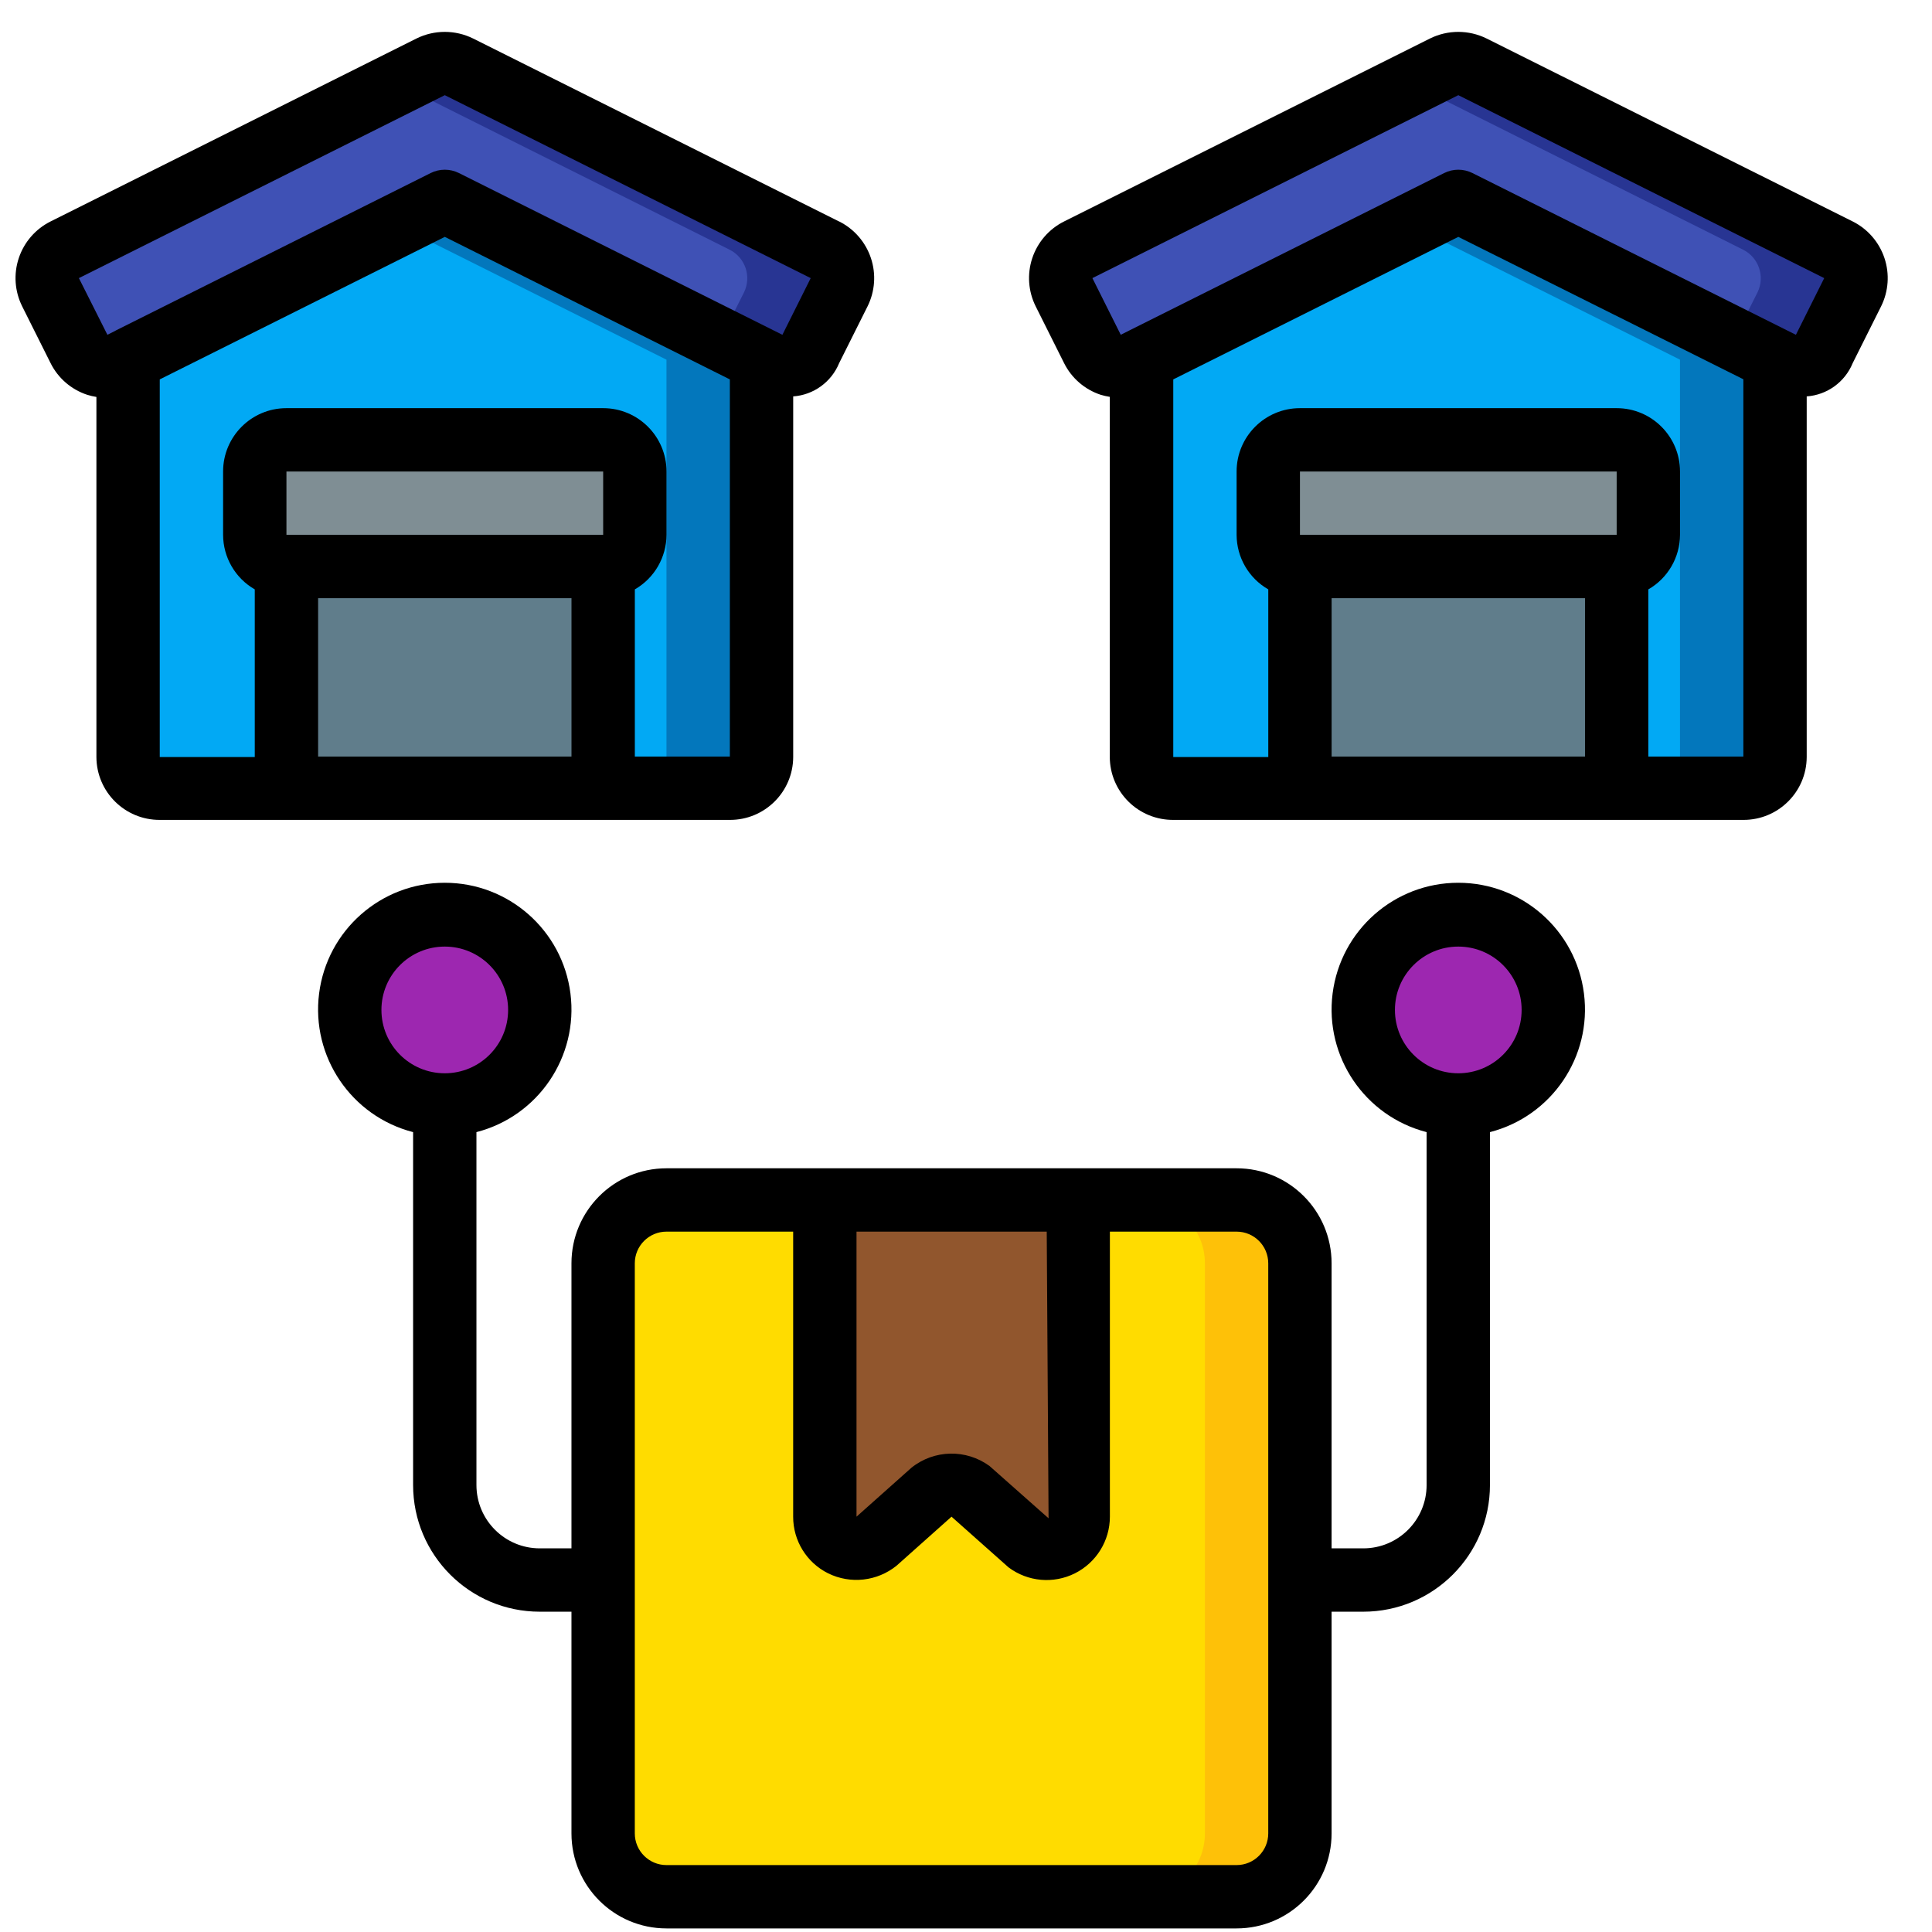
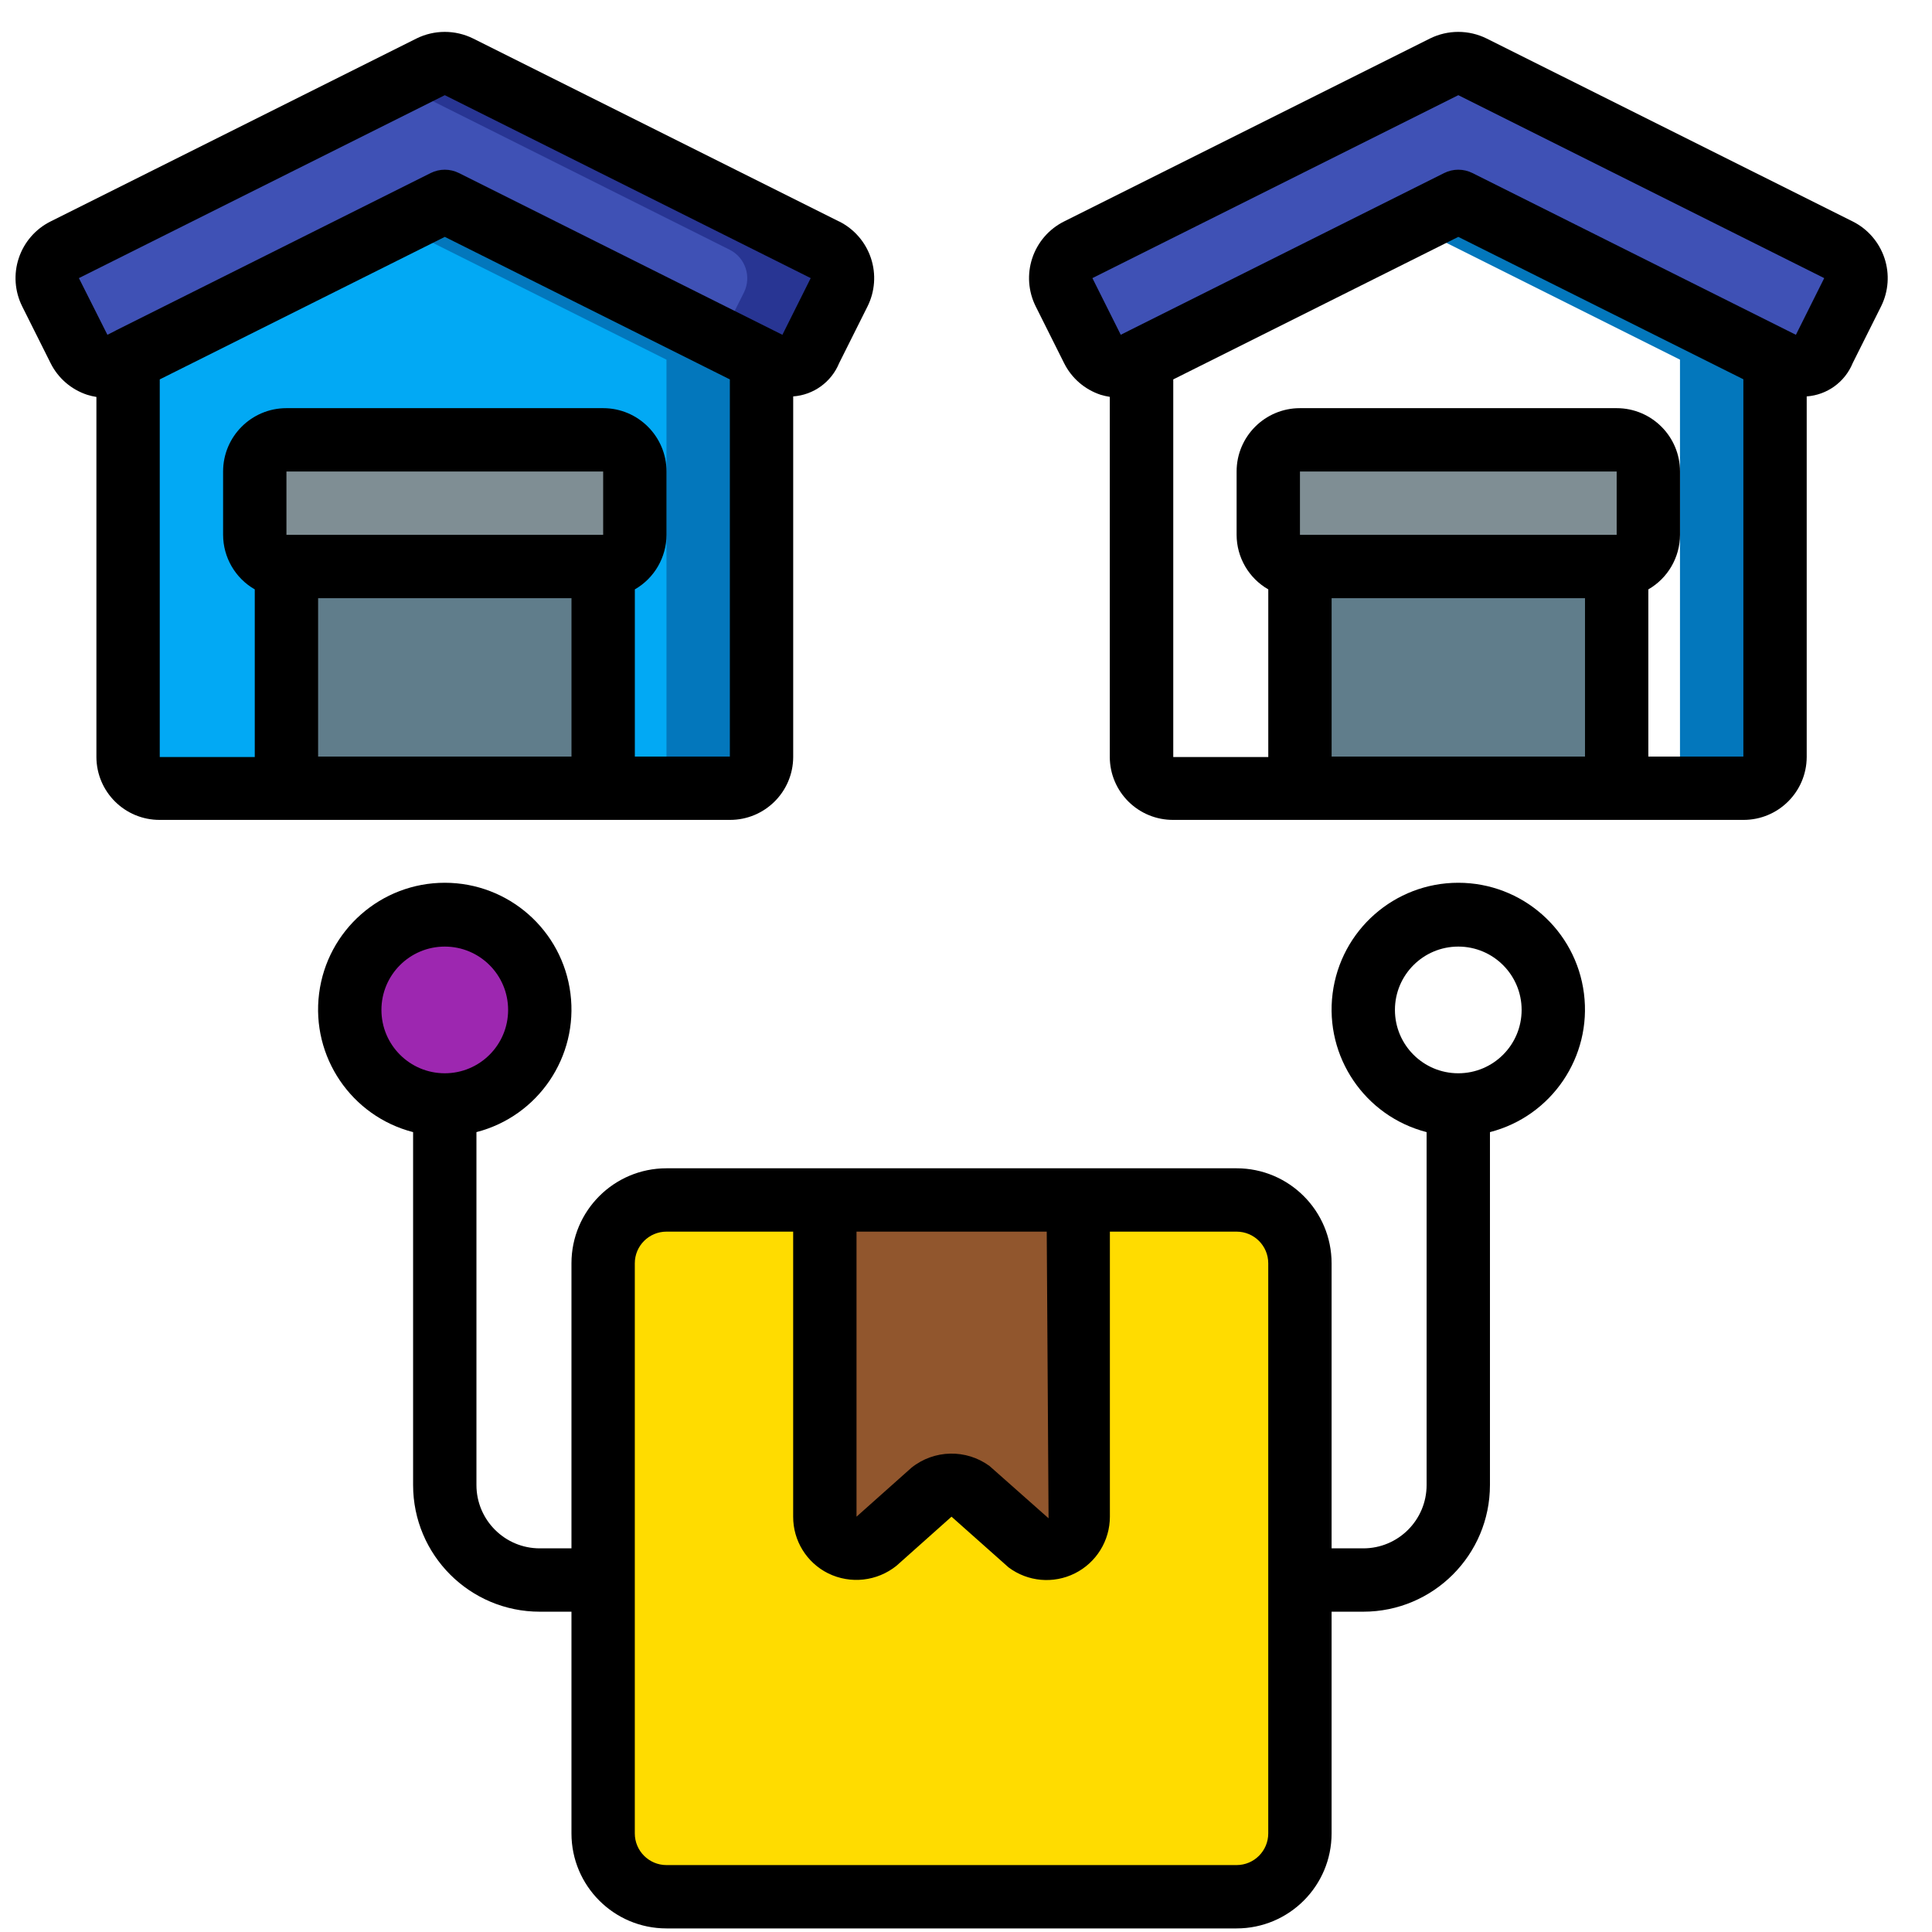
<svg xmlns="http://www.w3.org/2000/svg" width="61" height="61" viewBox="0 0 61 61" fill="none">
  <g clip-path="url(#clip0_1778_15388)">
    <path d="M14.043 34.887C15.7 34.887 17.043 33.544 17.043 31.887C17.043 30.23 15.7 28.887 14.043 28.887C12.386 28.887 11.043 30.23 11.043 31.887C11.043 33.544 12.386 34.887 14.043 34.887Z" fill="#9D27B0" />
-     <path d="M46.043 34.887C47.7 34.887 49.043 33.544 49.043 31.887C49.043 30.23 47.7 28.887 46.043 28.887C44.386 28.887 43.043 30.23 43.043 31.887C43.043 33.544 44.386 34.887 46.043 34.887Z" fill="#9D27B0" />
    <path d="M24.043 11.356V23.906C24.036 24.453 23.589 24.891 23.043 24.886H5.043C4.78 24.89 4.527 24.789 4.339 24.605C4.151 24.421 4.045 24.169 4.043 23.906V11.356L14.043 6.356L24.043 11.356Z" fill="#02A9F4" />
    <path d="M14.043 6.356L12.543 7.106L21.043 11.356V23.906C21.036 24.453 20.589 24.891 20.043 24.886H23.043C23.589 24.891 24.036 24.453 24.043 23.906V11.356L14.043 6.356Z" fill="#0377BC" />
    <path d="M26.493 9.227L25.593 11.017C25.347 11.511 24.747 11.712 24.253 11.467L24.043 11.357L14.043 6.357L4.043 11.357L3.833 11.467C3.339 11.712 2.739 11.511 2.493 11.017L1.593 9.227C1.354 8.732 1.554 8.137 2.043 7.887L13.593 2.107C13.877 1.967 14.209 1.967 14.493 2.107L26.043 7.887C26.532 8.137 26.732 8.732 26.493 9.227Z" fill="#3F51B5" />
    <path d="M26.043 7.887L14.493 2.107C14.209 1.967 13.877 1.967 13.593 2.107L12.543 2.632L23.043 7.887C23.532 8.137 23.732 8.732 23.493 9.227L22.748 10.709L24.048 11.357L24.258 11.467C24.752 11.712 25.352 11.511 25.598 11.017L26.498 9.227C26.736 8.731 26.534 8.135 26.043 7.887Z" fill="#283593" />
    <path d="M9.043 17.887H19.043V24.887H9.043V17.887Z" fill="#607D8B" />
    <path d="M19.043 13.887H9.043C8.491 13.887 8.043 14.334 8.043 14.887V16.887C8.043 17.439 8.491 17.887 9.043 17.887H19.043C19.595 17.887 20.043 17.439 20.043 16.887V14.887C20.043 14.334 19.595 13.887 19.043 13.887Z" fill="#7F8E94" />
-     <path d="M56.043 11.356V23.906C56.036 24.453 55.589 24.891 55.043 24.886H37.043C36.78 24.89 36.527 24.789 36.339 24.605C36.151 24.421 36.044 24.169 36.043 23.906V11.356L46.043 6.356L56.043 11.356Z" fill="#02A9F4" />
    <path d="M46.043 6.356L44.543 7.106L53.043 11.356V23.906C53.036 24.453 52.589 24.891 52.043 24.886H55.043C55.589 24.891 56.036 24.453 56.043 23.906V11.356L46.043 6.356Z" fill="#0377BC" />
    <path d="M58.493 9.227L57.593 11.017C57.347 11.511 56.747 11.712 56.253 11.467L56.043 11.357L46.043 6.357L36.043 11.357L35.833 11.467C35.339 11.712 34.739 11.511 34.493 11.017L33.593 9.227C33.354 8.732 33.554 8.137 34.043 7.887L45.593 2.107C45.877 1.967 46.209 1.967 46.493 2.107L58.043 7.887C58.532 8.137 58.732 8.732 58.493 9.227Z" fill="#3F51B5" />
-     <path d="M58.043 7.887L46.493 2.107C46.209 1.967 45.877 1.967 45.593 2.107L44.543 2.632L55.043 7.887C55.532 8.137 55.732 8.732 55.493 9.227L54.748 10.709L56.048 11.357L56.258 11.467C56.752 11.712 57.352 11.511 57.598 11.017L58.498 9.227C58.736 8.731 58.534 8.135 58.043 7.887Z" fill="#283593" />
    <path d="M41.043 17.887H51.043V24.887H41.043V17.887Z" fill="#607D8B" />
    <path d="M51.043 13.887H41.043C40.491 13.887 40.043 14.334 40.043 14.887V16.887C40.043 17.439 40.491 17.887 41.043 17.887H51.043C51.595 17.887 52.043 17.439 52.043 16.887V14.887C52.043 14.334 51.595 13.887 51.043 13.887Z" fill="#7F8E94" />
    <path d="M39.043 37.887H21.043C19.938 37.887 19.043 38.782 19.043 39.887V57.887C19.043 58.991 19.938 59.887 21.043 59.887H39.043C40.148 59.887 41.043 58.991 41.043 57.887V39.887C41.043 38.782 40.148 37.887 39.043 37.887Z" fill="#FFDC00" />
-     <path d="M39.043 37.887H36.043C37.148 37.887 38.043 38.782 38.043 39.887V57.887C38.043 58.991 37.148 59.887 36.043 59.887H39.043C40.148 59.887 41.043 58.991 41.043 57.887V39.887C41.043 38.782 40.148 37.887 39.043 37.887Z" fill="#FEC108" />
    <path d="M34.043 37.887V47.887C34.043 48.266 33.829 48.612 33.49 48.781C33.151 48.95 32.746 48.914 32.443 48.687L30.643 47.087C30.287 46.82 29.799 46.82 29.443 47.087L27.643 48.687C27.34 48.914 26.934 48.95 26.596 48.781C26.257 48.612 26.043 48.266 26.043 47.887V37.887H34.043Z" fill="#91562D" />
    <path d="M26.491 6.992L14.938 1.216C14.374 0.937 13.712 0.937 13.149 1.216L1.597 6.992C1.122 7.229 0.761 7.645 0.593 8.149C0.425 8.652 0.464 9.201 0.702 9.676L1.597 11.465C1.833 11.939 2.249 12.299 2.753 12.465C2.848 12.495 2.945 12.517 3.044 12.533V23.905C3.05 25.004 3.944 25.891 5.044 25.887H23.044C24.143 25.891 25.038 25.004 25.044 23.905V12.516C25.688 12.47 26.25 12.062 26.495 11.465L27.39 9.676C27.627 9.201 27.666 8.652 27.498 8.149C27.33 7.645 26.969 7.229 26.495 6.992H26.491ZM10.044 18.887H18.044V23.887H10.044V18.887ZM19.044 16.887H9.044V14.887H19.044V16.887ZM20.044 23.887V18.609C20.66 18.255 21.041 17.598 21.044 16.887V14.887C21.044 13.783 20.148 12.887 19.044 12.887H9.044C7.939 12.887 7.044 13.783 7.044 14.887V16.887C7.046 17.598 7.427 18.255 8.044 18.609V23.902H5.044V11.979L14.044 7.479L23.044 11.979V23.887H20.044ZM24.703 10.571L14.491 5.464C14.209 5.323 13.878 5.323 13.597 5.464L3.657 10.434L3.644 10.443L3.391 10.57L2.491 8.781L14.044 3.005L25.597 8.781L24.703 10.571Z" fill="black" />
    <path d="M37.044 25.887H55.044C56.143 25.891 57.038 25.004 57.044 23.905V12.516C57.688 12.47 58.251 12.063 58.496 11.465L59.391 9.676C59.628 9.201 59.667 8.652 59.499 8.149C59.331 7.645 58.97 7.229 58.496 6.992L46.938 1.216C46.374 0.937 45.712 0.937 45.149 1.216L33.597 6.992C33.122 7.229 32.761 7.645 32.593 8.149C32.425 8.652 32.464 9.201 32.702 9.676L33.597 11.465C33.833 11.939 34.249 12.299 34.753 12.465C34.847 12.493 34.943 12.515 35.04 12.53V23.905C35.042 24.434 35.255 24.939 35.631 25.311C36.007 25.683 36.515 25.89 37.044 25.887ZM42.044 18.887H50.044V23.887H42.044V18.887ZM51.044 16.887H41.044V14.887H51.044V16.887ZM52.044 23.887V18.609C52.66 18.255 53.041 17.598 53.044 16.887V14.887C53.044 13.783 52.148 12.887 51.044 12.887H41.044C39.939 12.887 39.044 13.783 39.044 14.887V16.887C39.046 17.598 39.427 18.255 40.044 18.609V23.902H37.044V11.979L46.044 7.479L55.044 11.975V23.887H52.044ZM34.491 8.781L46.044 3.005L57.597 8.781L56.703 10.571L46.491 5.464C46.209 5.323 45.878 5.323 45.597 5.464L35.657 10.434L35.639 10.443L35.386 10.57L34.491 8.781Z" fill="black" />
    <path d="M21.043 36.887C19.386 36.887 18.043 38.23 18.043 39.887V48.887H17.043C15.939 48.887 15.043 47.992 15.043 46.887V35.745C16.994 35.242 18.265 33.366 18.011 31.368C17.758 29.37 16.058 27.872 14.043 27.872C12.029 27.872 10.329 29.37 10.075 31.368C9.821 33.366 11.093 35.242 13.043 35.745V46.887C13.043 49.096 14.834 50.887 17.043 50.887H18.043V57.887C18.043 59.544 19.386 60.887 21.043 60.887H39.043C40.7 60.887 42.043 59.544 42.043 57.887V50.887H43.043C45.252 50.887 47.043 49.096 47.043 46.887V35.745C48.994 35.242 50.265 33.366 50.011 31.368C49.758 29.37 48.057 27.872 46.043 27.872C44.029 27.872 42.329 29.37 42.075 31.368C41.821 33.366 43.093 35.242 45.043 35.745V46.887C45.043 47.992 44.148 48.887 43.043 48.887H42.043V39.887C42.043 38.23 40.7 36.887 39.043 36.887H21.043ZM12.043 31.887C12.043 30.782 12.939 29.887 14.043 29.887C15.148 29.887 16.043 30.782 16.043 31.887C16.043 32.992 15.148 33.887 14.043 33.887C12.939 33.887 12.043 32.992 12.043 31.887ZM44.043 31.887C44.043 30.782 44.939 29.887 46.043 29.887C47.148 29.887 48.043 30.782 48.043 31.887C48.043 32.992 47.148 33.887 46.043 33.887C44.939 33.887 44.043 32.992 44.043 31.887ZM33.107 47.938L31.243 46.287C30.504 45.746 29.494 45.768 28.779 46.34L27.043 47.887V38.887H33.049L33.107 47.938ZM40.043 39.887V57.887C40.043 58.439 39.596 58.887 39.043 58.887H21.043C20.491 58.887 20.043 58.439 20.043 57.887V39.887C20.043 39.335 20.491 38.887 21.043 38.887H25.043V47.887C25.041 48.645 25.469 49.339 26.148 49.676C26.854 50.023 27.696 49.928 28.307 49.435L30.043 47.887L31.843 49.487C32.449 49.942 33.26 50.015 33.938 49.676C34.615 49.337 35.043 48.645 35.043 47.887V38.887H39.043C39.596 38.887 40.043 39.335 40.043 39.887Z" fill="black" />
  </g>
  <defs>
    <clipPath id="clip0_1778_15388">
      <rect width="60" height="60" fill="white" transform="translate(0.043 0.887)" />
    </clipPath>
  </defs>
</svg>